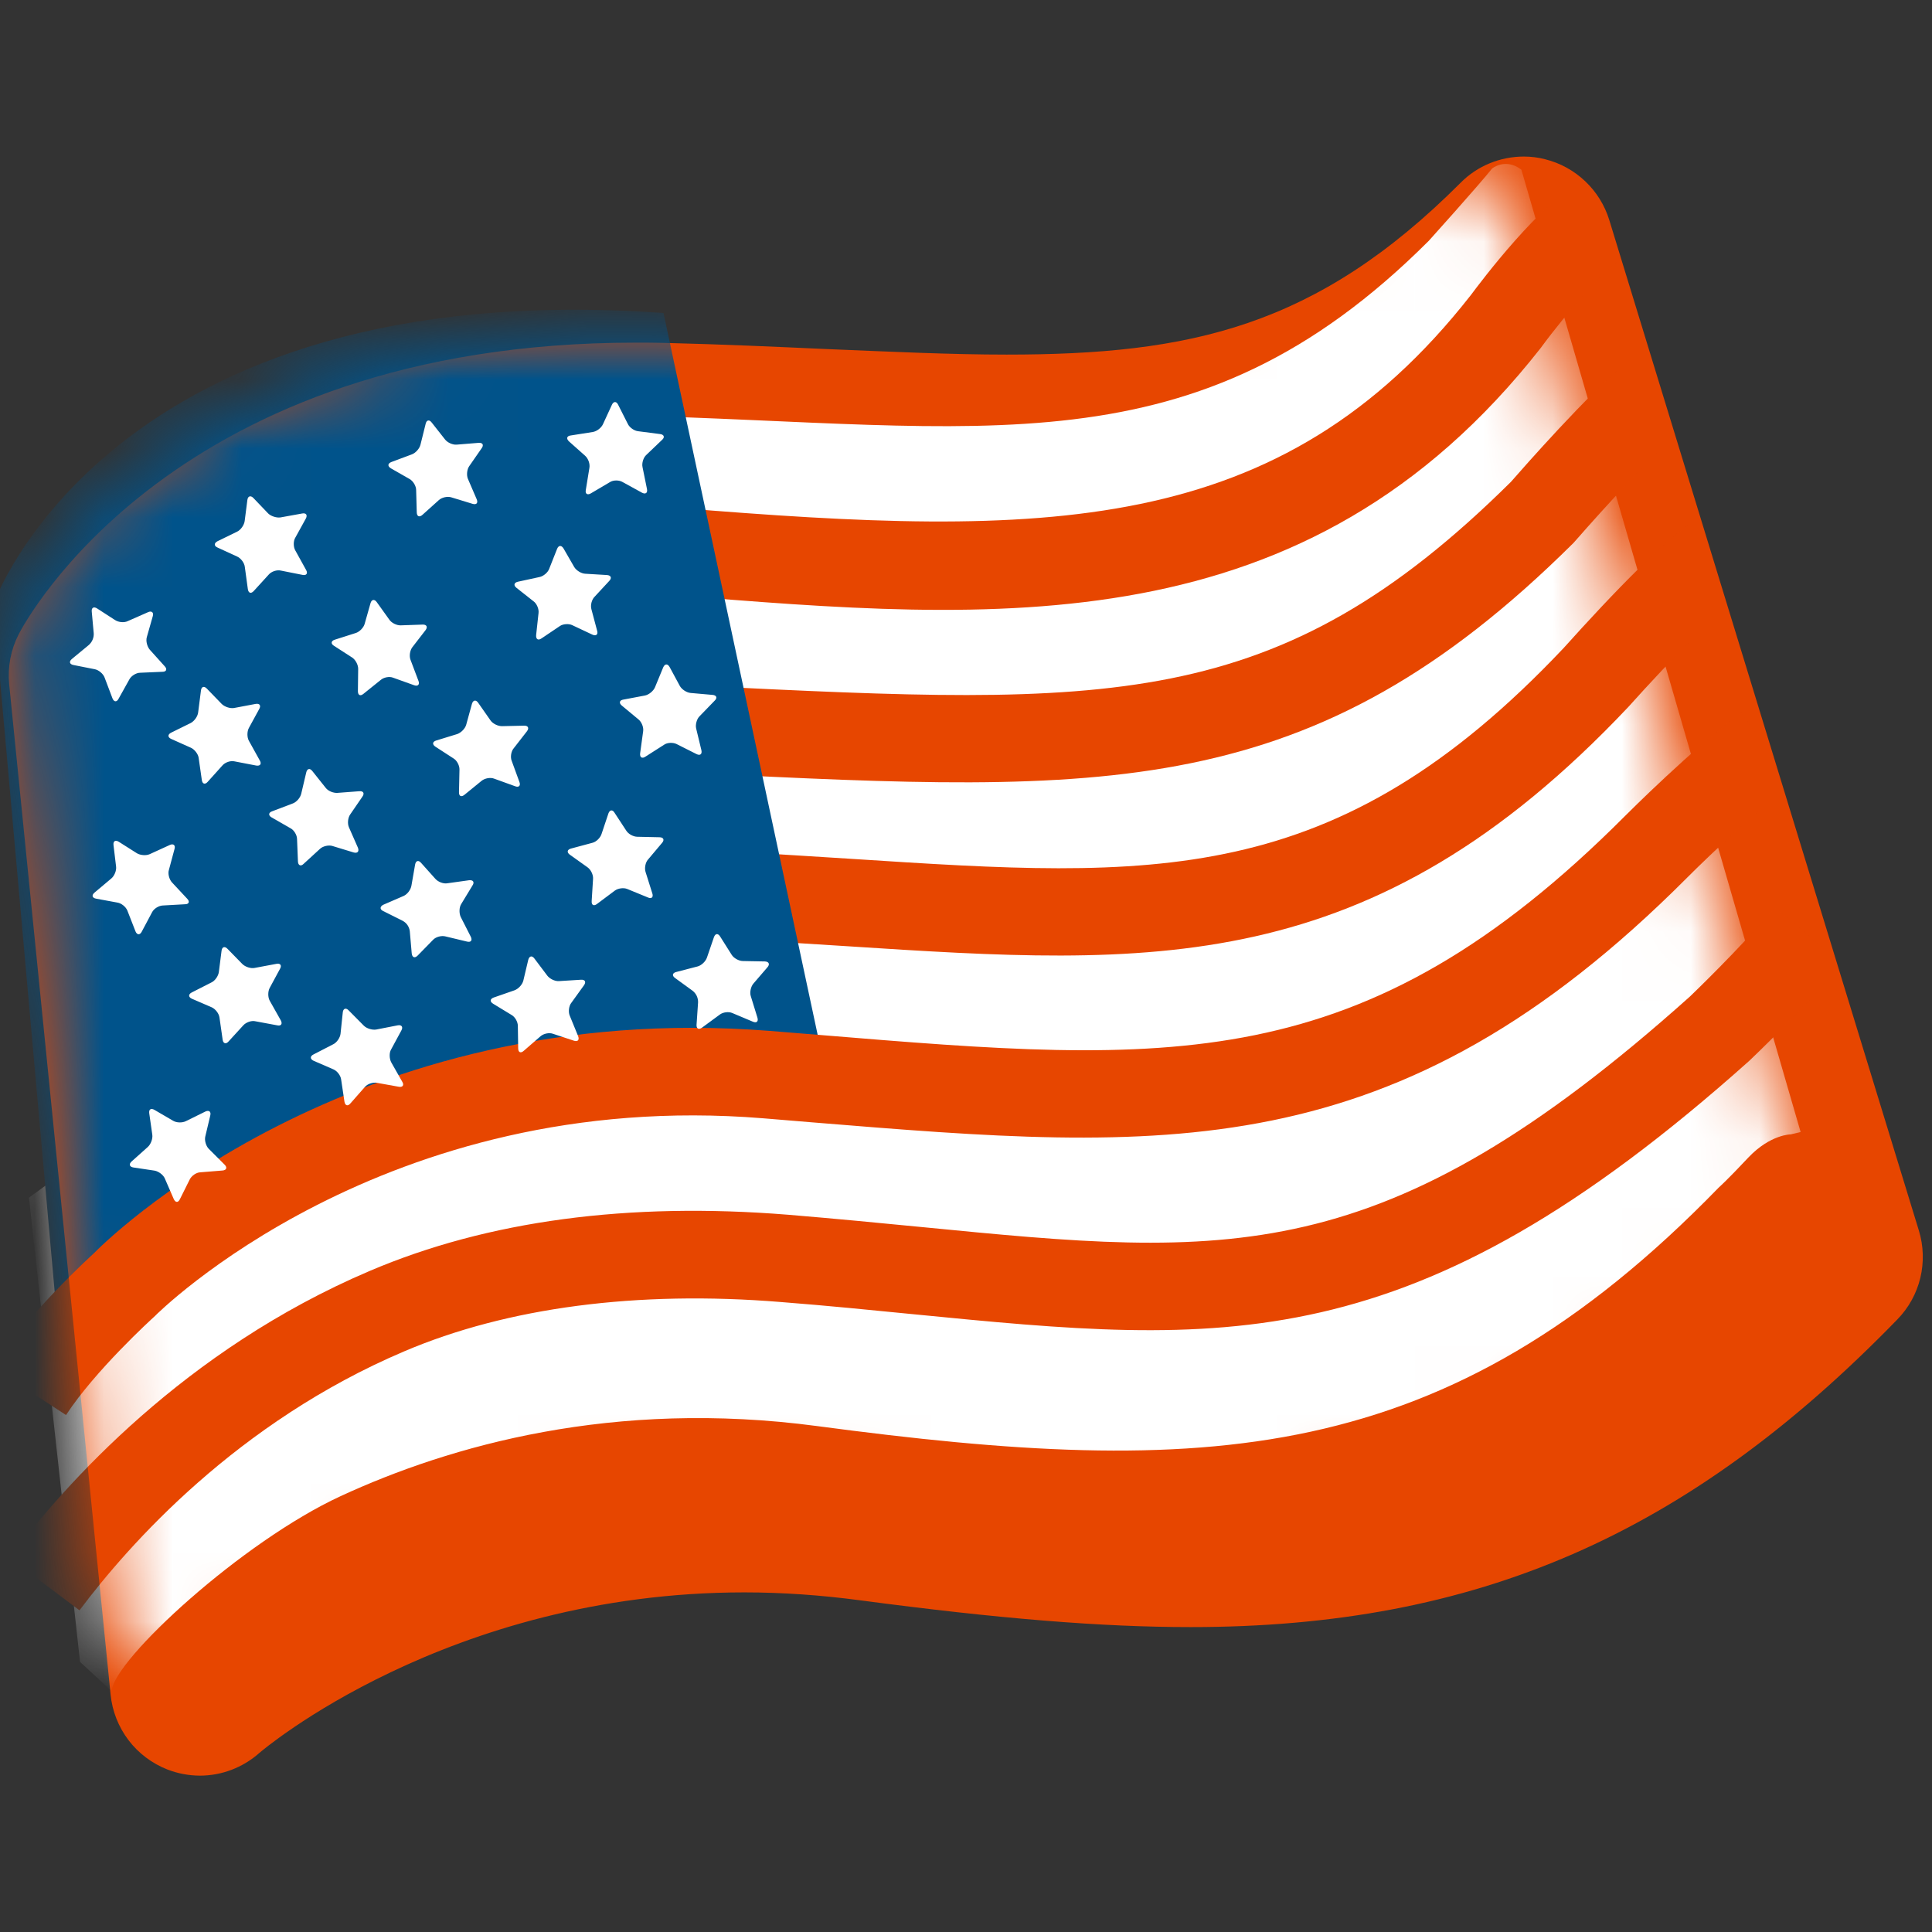
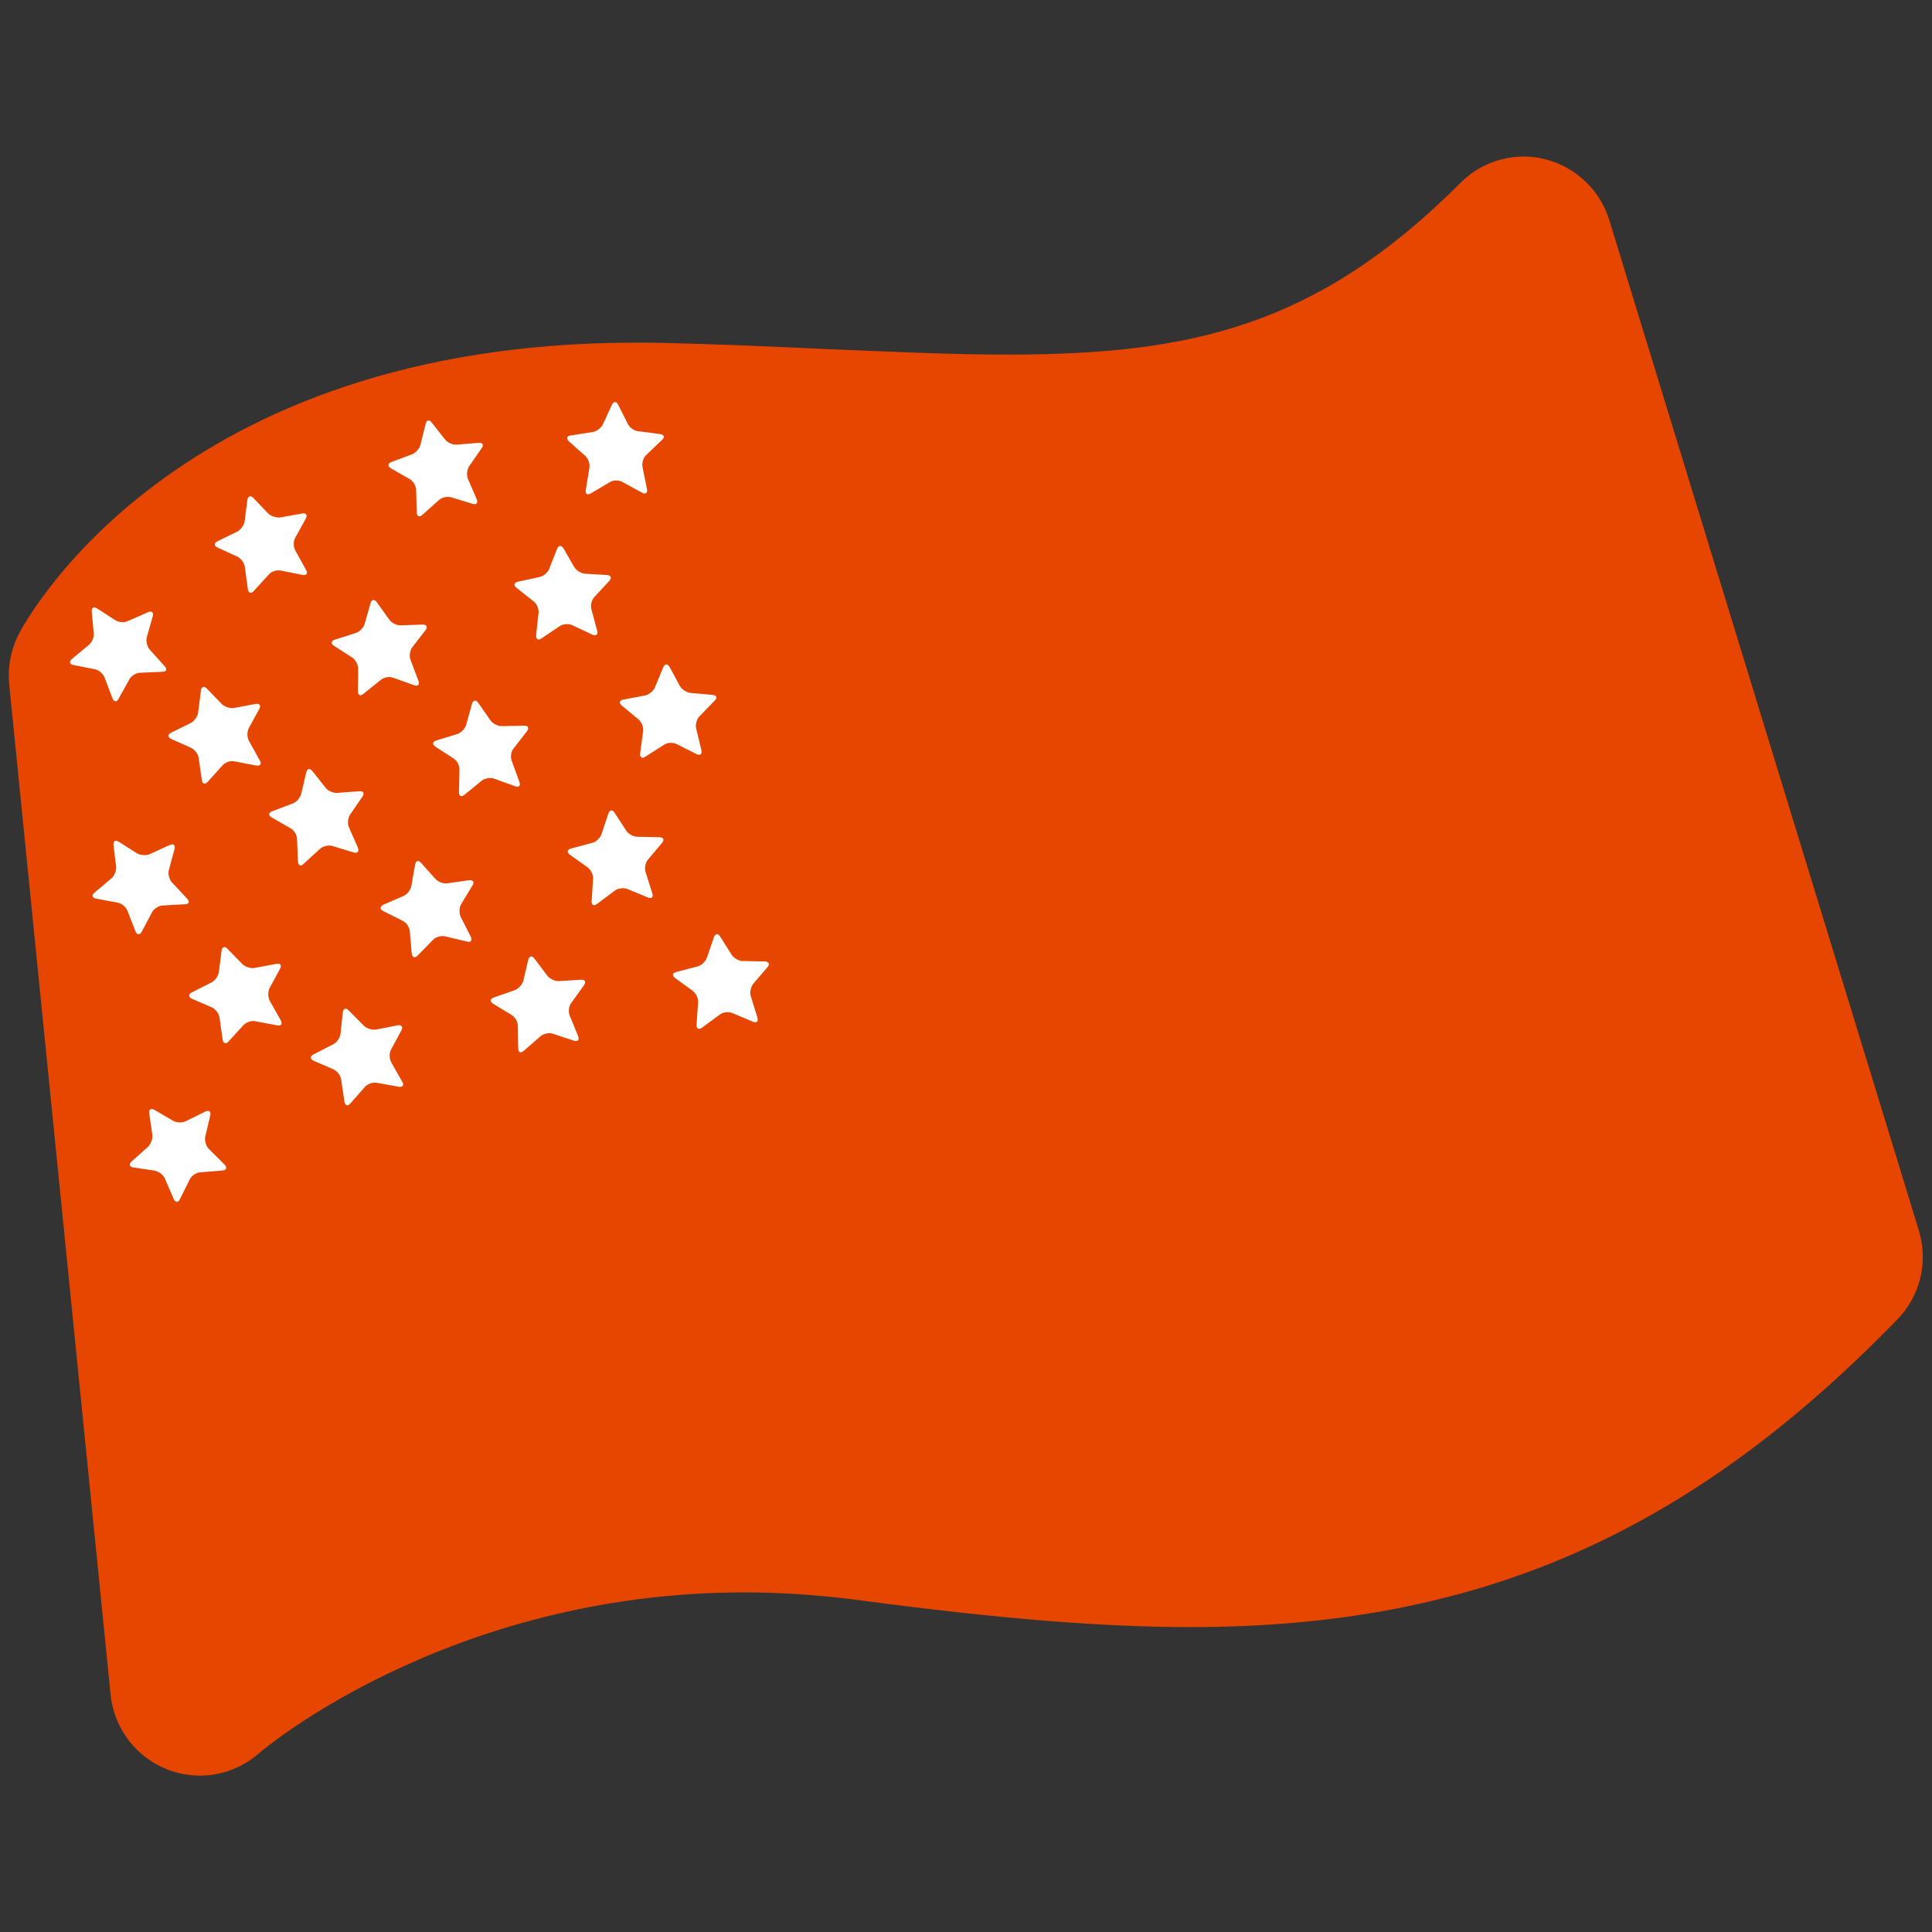
<svg xmlns="http://www.w3.org/2000/svg" width="28" height="28" viewBox="0 0 28 28" fill="none">
  <rect x="0" y="0" width="28" height="28" fill="#333333" stroke="none" />
  <path d="M22.085 2.269C21.744 2.269 21.411 2.402 21.166 2.651C19.075 4.743 17.242 5.139 14.588 5.139C13.783 5.139 12.9 5.097 11.961 5.058C11.226 5.025 10.465 4.99 9.64 4.97C9.496 4.966 9.354 4.966 9.214 4.966C2.505 4.966 0.357 9.024 0.269 9.196C0.156 9.418 0.109 9.668 0.133 9.916L1.603 24.561C1.627 24.8 1.717 25.027 1.861 25.218C2.006 25.409 2.201 25.556 2.424 25.644C2.574 25.703 2.735 25.733 2.896 25.734C3.209 25.734 3.517 25.62 3.76 25.404C3.782 25.384 6.479 23.078 10.789 23.078C11.34 23.078 11.902 23.118 12.458 23.192C14.486 23.461 15.966 23.581 17.259 23.581C21.4 23.581 24.463 22.247 27.499 19.121C27.662 18.954 27.776 18.747 27.831 18.52C27.885 18.294 27.878 18.057 27.81 17.835L23.323 3.189C23.257 2.975 23.137 2.781 22.974 2.627C22.811 2.472 22.611 2.362 22.393 2.308C22.295 2.282 22.19 2.269 22.085 2.269Z" fill="#E74600" />
  <mask id="mask0_1_408" style="mask-type:luminance" maskUnits="userSpaceOnUse" x="0" y="2" width="27" height="23">
-     <path d="M20.708 2.269C20.388 2.269 20.076 2.394 19.847 2.627C17.887 4.587 16.168 4.959 13.681 4.959C12.927 4.959 12.098 4.92 11.219 4.883C10.53 4.852 9.817 4.819 9.044 4.801C8.908 4.797 8.775 4.797 8.644 4.797C2.356 4.797 0.342 8.6 0.26 8.762C0.154 8.97 0.11 9.204 0.133 9.436L1.511 23.163C1.533 23.387 1.617 23.6 1.753 23.779C1.888 23.958 2.071 24.096 2.28 24.178C2.421 24.233 2.571 24.262 2.723 24.262C3.016 24.262 3.305 24.155 3.532 23.953C3.553 23.934 6.081 21.773 10.12 21.773C10.637 21.773 11.164 21.81 11.684 21.88C13.585 22.132 14.973 22.245 16.185 22.245C20.066 22.245 22.936 20.994 25.782 18.064C25.934 17.908 26.042 17.713 26.093 17.501C26.144 17.289 26.137 17.067 26.073 16.858L21.868 3.132C21.806 2.931 21.694 2.749 21.541 2.604C21.388 2.459 21.201 2.357 20.997 2.305C20.905 2.281 20.806 2.269 20.708 2.269Z" fill="white" />
-   </mask>
+     </mask>
  <g mask="url(#mask0_1_408)">
    <path d="M22.049 2.459C21.819 2.283 21.626 2.441 21.626 2.441C21.397 2.724 20.708 3.489 20.708 3.489C17.308 6.888 14.266 6.15 9.013 6.019C3.104 5.869 1.347 9.316 1.347 9.316L2.036 16.18L0.42 17.357L1.16 24.086L1.617 24.508C1.652 24.049 3.512 22.341 4.937 21.683C6.522 20.951 8.892 20.274 11.844 20.668C17.456 21.415 20.946 21.291 24.909 17.211C24.909 17.211 25.024 17.111 25.339 16.775C25.657 16.44 25.954 16.44 25.954 16.44L26.096 16.406L22.049 2.459Z" fill="white" />
    <path d="M1.845 14.398L0.849 13.613C0.976 13.451 4.047 9.633 9.987 9.931L10.177 9.941C16.06 10.228 18.5 10.349 21.897 6.984C22.069 6.787 23.053 5.668 23.529 5.301L24.302 6.306C24.005 6.533 23.246 7.364 22.836 7.833L22.805 7.868C19.004 11.643 16.033 11.497 10.114 11.206L9.923 11.196C4.633 10.935 1.872 14.363 1.845 14.398Z" fill="#E74600" />
    <path d="M1.482 12.137L0.451 11.401C0.584 11.214 3.766 6.861 9.823 7.36C15.129 7.794 18.553 7.805 21.317 4.276C21.471 4.069 22.323 2.939 22.949 2.605L23.545 3.724C23.297 3.856 22.719 4.512 22.328 5.045C18.93 9.375 14.456 9.008 9.72 8.621C4.377 8.184 1.511 12.098 1.482 12.137ZM2.046 16.686L1.113 15.829C1.257 15.671 4.666 12.028 10.655 12.346C11.248 12.377 11.814 12.414 12.355 12.448C16.716 12.731 19.348 12.902 22.664 9.389C23.345 8.631 24.257 7.671 24.677 7.481L25.202 8.635C25.007 8.75 24.21 9.564 23.597 10.248C19.861 14.206 16.679 13.998 12.273 13.713C11.736 13.679 11.176 13.642 10.589 13.613C5.222 13.324 2.077 16.654 2.046 16.686Z" fill="#E74600" />
    <path d="M9.616 4.536L11.854 15.015C11.854 15.015 5.021 14.275 0.795 18.751L-0.097 8.762C-0.099 8.76 1.574 3.966 9.616 4.536Z" fill="#00538B" />
    <path d="M0.957 20.508L-0.105 19.815C0.406 19.034 1.32 18.2 1.359 18.165C1.478 18.04 5.045 14.456 11.162 14.941L11.877 14.999C16.948 15.417 19.74 15.647 23.554 11.823C23.593 11.784 24.534 10.843 25.233 10.328L25.985 11.349C25.362 11.811 24.46 12.709 24.452 12.719C20.222 16.961 16.859 16.682 11.771 16.266L11.059 16.207C5.556 15.76 2.271 19.044 2.239 19.079C2.202 19.112 1.375 19.866 0.957 20.508Z" fill="#E74600" />
-     <path d="M1.152 23.338L0.139 22.577C0.937 21.515 2.673 19.563 5.359 18.419C7.067 17.691 9.107 17.418 11.422 17.605C12.109 17.662 12.748 17.724 13.355 17.783C17.796 18.218 20.027 18.439 24.491 14.443C24.491 14.443 25.223 13.744 25.721 13.15L26.695 13.962C26.149 14.616 25.383 15.345 25.352 15.374C20.453 19.754 17.735 19.489 13.23 19.046C12.632 18.987 11.998 18.923 11.317 18.87C9.238 18.7 7.35 18.948 5.855 19.586C3.44 20.613 1.872 22.378 1.152 23.338Z" fill="#E74600" />
+     <path d="M1.152 23.338L0.139 22.577C0.937 21.515 2.673 19.563 5.359 18.419C7.067 17.691 9.107 17.418 11.422 17.605C17.796 18.218 20.027 18.439 24.491 14.443C24.491 14.443 25.223 13.744 25.721 13.15L26.695 13.962C26.149 14.616 25.383 15.345 25.352 15.374C20.453 19.754 17.735 19.489 13.23 19.046C12.632 18.987 11.998 18.923 11.317 18.87C9.238 18.7 7.35 18.948 5.855 19.586C3.44 20.613 1.872 22.378 1.152 23.338Z" fill="#E74600" />
  </g>
  <path d="M3.585 7.247C3.592 7.188 3.633 7.177 3.671 7.216L3.887 7.442C3.927 7.481 4.007 7.507 4.064 7.499L4.379 7.442C4.436 7.431 4.46 7.464 4.432 7.516L4.281 7.79C4.25 7.838 4.25 7.925 4.279 7.976L4.436 8.26C4.465 8.31 4.441 8.343 4.386 8.332L4.069 8.269C4.012 8.256 3.933 8.282 3.894 8.328L3.677 8.566C3.638 8.608 3.601 8.597 3.592 8.538L3.548 8.216C3.542 8.157 3.489 8.089 3.439 8.067L3.154 7.936C3.1 7.914 3.1 7.871 3.152 7.844L3.439 7.704C3.491 7.678 3.539 7.608 3.546 7.551L3.585 7.247ZM4.438 11.196C4.452 11.136 4.491 11.13 4.526 11.174L4.721 11.419C4.756 11.465 4.832 11.495 4.891 11.491L5.208 11.467C5.265 11.462 5.287 11.497 5.252 11.546L5.075 11.804C5.042 11.852 5.033 11.935 5.057 11.99L5.187 12.285C5.208 12.337 5.184 12.37 5.127 12.355L4.819 12.261C4.764 12.243 4.681 12.263 4.64 12.3L4.401 12.519C4.36 12.561 4.32 12.543 4.318 12.484L4.305 12.16C4.305 12.103 4.261 12.029 4.209 12.003L3.937 11.847C3.887 11.819 3.889 11.777 3.944 11.758L4.244 11.644C4.298 11.624 4.353 11.561 4.366 11.502L4.438 11.196ZM4.968 14.671C4.974 14.615 5.014 14.601 5.053 14.643L5.272 14.864C5.313 14.906 5.394 14.93 5.451 14.921L5.764 14.86C5.821 14.849 5.845 14.884 5.817 14.934L5.668 15.21C5.639 15.258 5.642 15.343 5.67 15.396L5.83 15.678C5.86 15.726 5.836 15.761 5.779 15.75L5.462 15.693C5.405 15.682 5.327 15.708 5.289 15.752L5.077 15.993C5.04 16.037 5.001 16.023 4.992 15.966L4.944 15.645C4.937 15.586 4.885 15.52 4.832 15.498L4.546 15.374C4.493 15.35 4.491 15.308 4.543 15.282L4.828 15.135C4.88 15.111 4.928 15.041 4.935 14.984L4.968 14.671ZM6.169 6.142C6.182 6.086 6.221 6.077 6.256 6.123L6.449 6.368C6.484 6.414 6.56 6.449 6.619 6.444L6.937 6.418C6.996 6.414 7.015 6.449 6.98 6.497L6.801 6.755C6.768 6.801 6.759 6.886 6.781 6.939L6.908 7.234C6.932 7.289 6.906 7.319 6.849 7.302L6.541 7.208C6.486 7.19 6.405 7.208 6.361 7.247L6.123 7.461C6.079 7.501 6.042 7.486 6.04 7.426L6.031 7.101C6.031 7.044 5.987 6.971 5.937 6.943L5.666 6.788C5.615 6.757 5.617 6.718 5.672 6.696L5.972 6.584C6.027 6.562 6.081 6.499 6.094 6.444L6.169 6.142ZM6.84 10.2C6.856 10.146 6.897 10.137 6.93 10.185L7.109 10.441C7.142 10.489 7.219 10.526 7.278 10.524L7.595 10.517C7.654 10.515 7.672 10.552 7.637 10.598L7.444 10.846C7.407 10.889 7.394 10.975 7.416 11.027L7.527 11.331C7.549 11.386 7.521 11.416 7.466 11.395L7.162 11.285C7.107 11.263 7.026 11.279 6.98 11.316L6.731 11.519C6.685 11.556 6.65 11.539 6.652 11.48L6.659 11.154C6.661 11.095 6.622 11.021 6.573 10.992L6.311 10.822C6.261 10.789 6.267 10.749 6.322 10.732L6.628 10.638C6.683 10.618 6.742 10.559 6.757 10.502L6.84 10.2ZM7.656 13.91C7.672 13.853 7.711 13.845 7.746 13.893L7.932 14.14C7.967 14.186 8.043 14.223 8.1 14.219L8.42 14.199C8.479 14.195 8.498 14.232 8.463 14.28L8.28 14.534C8.245 14.577 8.234 14.663 8.256 14.717L8.378 15.015C8.4 15.072 8.374 15.1 8.319 15.083L8.013 14.982C7.958 14.962 7.877 14.98 7.833 15.019L7.591 15.229C7.547 15.269 7.51 15.253 7.51 15.192L7.505 14.868C7.505 14.809 7.464 14.737 7.413 14.709L7.147 14.547C7.096 14.516 7.101 14.477 7.155 14.457L7.457 14.352C7.512 14.332 7.569 14.271 7.584 14.214L7.656 13.91ZM8.074 7.954C8.096 7.901 8.135 7.899 8.166 7.947L8.321 8.216C8.35 8.266 8.422 8.312 8.481 8.315L8.798 8.334C8.857 8.339 8.87 8.378 8.829 8.42L8.617 8.649C8.575 8.691 8.555 8.772 8.571 8.829L8.654 9.141C8.671 9.196 8.638 9.222 8.586 9.198L8.295 9.061C8.245 9.036 8.159 9.041 8.113 9.074L7.847 9.253C7.798 9.286 7.766 9.264 7.77 9.205L7.805 8.883C7.812 8.826 7.779 8.748 7.733 8.715L7.486 8.52C7.44 8.485 7.448 8.444 7.505 8.431L7.818 8.363C7.875 8.352 7.941 8.297 7.96 8.242L8.074 7.954ZM8.818 11.788C8.837 11.736 8.877 11.729 8.907 11.78L9.076 12.038C9.107 12.088 9.179 12.127 9.238 12.127L9.557 12.134C9.616 12.134 9.634 12.173 9.594 12.217L9.391 12.458C9.354 12.499 9.338 12.582 9.356 12.637L9.454 12.948C9.472 13.002 9.443 13.031 9.391 13.007L9.091 12.884C9.039 12.862 8.956 12.873 8.91 12.908L8.652 13.101C8.606 13.136 8.571 13.118 8.575 13.059L8.595 12.736C8.599 12.677 8.562 12.602 8.514 12.569L8.26 12.388C8.212 12.355 8.218 12.313 8.275 12.298L8.584 12.215C8.641 12.202 8.702 12.141 8.719 12.084L8.818 11.788ZM5.37 8.741C5.386 8.686 5.427 8.68 5.46 8.726L5.642 8.98C5.674 9.028 5.749 9.065 5.808 9.063L6.125 9.052C6.184 9.05 6.202 9.087 6.167 9.133L5.976 9.38C5.941 9.426 5.928 9.509 5.95 9.564L6.064 9.866C6.086 9.92 6.057 9.951 6.002 9.931L5.698 9.822C5.644 9.8 5.563 9.815 5.517 9.855L5.267 10.056C5.222 10.093 5.187 10.076 5.187 10.017L5.191 9.693C5.191 9.634 5.152 9.561 5.103 9.529L4.841 9.36C4.791 9.33 4.797 9.288 4.852 9.271L5.156 9.174C5.211 9.157 5.27 9.096 5.285 9.041L5.37 8.741ZM6.016 12.53C6.027 12.471 6.066 12.462 6.103 12.506L6.309 12.736C6.348 12.781 6.427 12.812 6.484 12.801L6.799 12.757C6.858 12.751 6.88 12.786 6.847 12.834L6.685 13.101C6.654 13.149 6.652 13.232 6.676 13.287L6.823 13.576C6.849 13.628 6.825 13.661 6.768 13.646L6.455 13.571C6.398 13.556 6.317 13.578 6.278 13.619L6.053 13.849C6.011 13.891 5.974 13.877 5.967 13.818L5.939 13.495C5.935 13.463 5.923 13.433 5.905 13.406C5.887 13.38 5.862 13.359 5.834 13.344L5.554 13.204C5.502 13.18 5.504 13.138 5.556 13.112L5.849 12.985C5.904 12.961 5.954 12.893 5.963 12.834L6.016 12.53ZM8.868 5.867C8.892 5.814 8.934 5.814 8.958 5.865L9.098 6.142C9.122 6.195 9.192 6.245 9.251 6.25L9.568 6.291C9.625 6.298 9.638 6.339 9.594 6.376L9.367 6.593C9.325 6.63 9.299 6.711 9.312 6.77L9.376 7.085C9.389 7.144 9.356 7.168 9.303 7.14L9.021 6.985C8.971 6.956 8.888 6.956 8.84 6.987L8.562 7.151C8.512 7.179 8.479 7.157 8.49 7.101L8.542 6.781C8.553 6.722 8.525 6.646 8.481 6.606L8.247 6.398C8.203 6.357 8.214 6.317 8.273 6.311L8.59 6.261C8.649 6.252 8.715 6.201 8.739 6.147L8.868 5.867ZM9.612 9.671C9.636 9.618 9.675 9.616 9.704 9.666L9.852 9.94C9.879 9.99 9.949 10.038 10.01 10.043L10.327 10.071C10.386 10.076 10.399 10.115 10.358 10.154L10.139 10.38C10.098 10.419 10.076 10.502 10.089 10.557L10.165 10.872C10.178 10.929 10.148 10.955 10.095 10.929L9.807 10.784C9.756 10.758 9.671 10.76 9.625 10.793L9.354 10.966C9.306 10.999 9.271 10.977 9.277 10.92L9.321 10.598C9.33 10.541 9.299 10.463 9.253 10.426L9.012 10.226C8.967 10.189 8.977 10.148 9.034 10.139L9.347 10.08C9.404 10.069 9.47 10.014 9.492 9.962L9.612 9.671ZM10.347 13.582C10.367 13.527 10.406 13.523 10.437 13.573L10.603 13.836C10.633 13.886 10.708 13.928 10.767 13.928L11.086 13.934C11.145 13.937 11.161 13.976 11.121 14.02L10.918 14.256C10.881 14.3 10.863 14.383 10.881 14.437L10.977 14.748C10.994 14.803 10.966 14.831 10.911 14.807L10.614 14.682C10.561 14.658 10.478 14.669 10.432 14.704L10.172 14.895C10.126 14.927 10.091 14.908 10.095 14.851L10.117 14.527C10.118 14.495 10.111 14.463 10.098 14.434C10.084 14.405 10.064 14.379 10.038 14.359L9.785 14.175C9.737 14.142 9.743 14.101 9.8 14.087L10.108 14.007C10.165 13.993 10.227 13.934 10.246 13.877L10.347 13.582ZM1.33 8.866C1.323 8.807 1.358 8.787 1.407 8.818L1.667 8.986C1.717 9.019 1.8 9.028 1.853 9.001L2.146 8.872C2.198 8.848 2.231 8.877 2.214 8.931L2.128 9.233C2.111 9.29 2.133 9.371 2.17 9.415L2.387 9.656C2.426 9.697 2.413 9.736 2.354 9.736L2.032 9.75C1.973 9.75 1.901 9.796 1.875 9.846L1.719 10.126C1.693 10.178 1.652 10.176 1.63 10.121L1.516 9.82C1.496 9.765 1.431 9.71 1.374 9.699L1.065 9.638C1.008 9.627 0.997 9.588 1.041 9.551L1.288 9.347C1.312 9.325 1.331 9.299 1.343 9.269C1.355 9.239 1.361 9.207 1.358 9.174L1.33 8.866ZM2.163 16.135C2.155 16.078 2.187 16.056 2.238 16.085L2.507 16.242C2.557 16.273 2.64 16.275 2.693 16.249L2.977 16.109C3.03 16.085 3.062 16.111 3.047 16.168L2.975 16.472C2.962 16.526 2.984 16.607 3.025 16.649L3.255 16.879C3.297 16.92 3.283 16.96 3.224 16.964L2.903 16.99C2.844 16.992 2.776 17.041 2.75 17.093L2.607 17.38C2.581 17.434 2.542 17.43 2.518 17.377L2.389 17.08C2.367 17.027 2.299 16.977 2.242 16.966L1.934 16.92C1.877 16.912 1.864 16.872 1.907 16.833L2.144 16.621C2.187 16.581 2.216 16.502 2.207 16.443L2.163 16.135ZM1.645 12.248C1.638 12.189 1.673 12.169 1.722 12.2L1.984 12.366C2.034 12.396 2.117 12.403 2.17 12.379L2.461 12.246C2.513 12.222 2.546 12.25 2.529 12.305L2.448 12.607C2.43 12.661 2.452 12.744 2.492 12.788L2.712 13.024C2.754 13.066 2.739 13.105 2.682 13.105L2.36 13.123C2.301 13.125 2.231 13.169 2.205 13.219L2.054 13.503C2.028 13.554 1.986 13.552 1.964 13.499L1.846 13.197C1.824 13.142 1.759 13.09 1.702 13.081L1.393 13.024C1.334 13.013 1.326 12.974 1.369 12.937L1.614 12.731C1.658 12.694 1.691 12.615 1.682 12.556L1.645 12.248ZM2.912 10.01C2.918 9.951 2.957 9.938 2.997 9.979L3.213 10.202C3.255 10.244 3.334 10.27 3.391 10.261L3.703 10.202C3.762 10.191 3.787 10.224 3.756 10.277L3.607 10.55C3.579 10.601 3.579 10.686 3.607 10.736L3.765 11.021C3.795 11.071 3.771 11.104 3.714 11.095L3.397 11.034C3.34 11.021 3.262 11.049 3.224 11.093L3.01 11.331C2.971 11.375 2.933 11.362 2.925 11.305L2.879 10.983C2.872 10.929 2.82 10.861 2.767 10.837L2.483 10.71C2.428 10.686 2.428 10.644 2.481 10.618L2.765 10.478C2.817 10.45 2.866 10.382 2.872 10.323L2.912 10.01ZM3.211 13.779C3.218 13.722 3.257 13.709 3.297 13.751L3.513 13.972C3.555 14.013 3.633 14.039 3.69 14.028L4.005 13.969C4.062 13.956 4.088 13.991 4.058 14.041L3.909 14.317C3.881 14.367 3.881 14.453 3.909 14.503L4.069 14.787C4.097 14.838 4.075 14.873 4.018 14.86L3.701 14.801C3.644 14.787 3.566 14.816 3.526 14.86L3.312 15.094C3.275 15.137 3.235 15.124 3.227 15.07L3.181 14.748C3.174 14.689 3.122 14.623 3.069 14.599L2.782 14.475C2.728 14.451 2.728 14.409 2.78 14.383L3.065 14.238C3.117 14.214 3.165 14.144 3.172 14.085L3.211 13.779Z" fill="white" />
</svg>